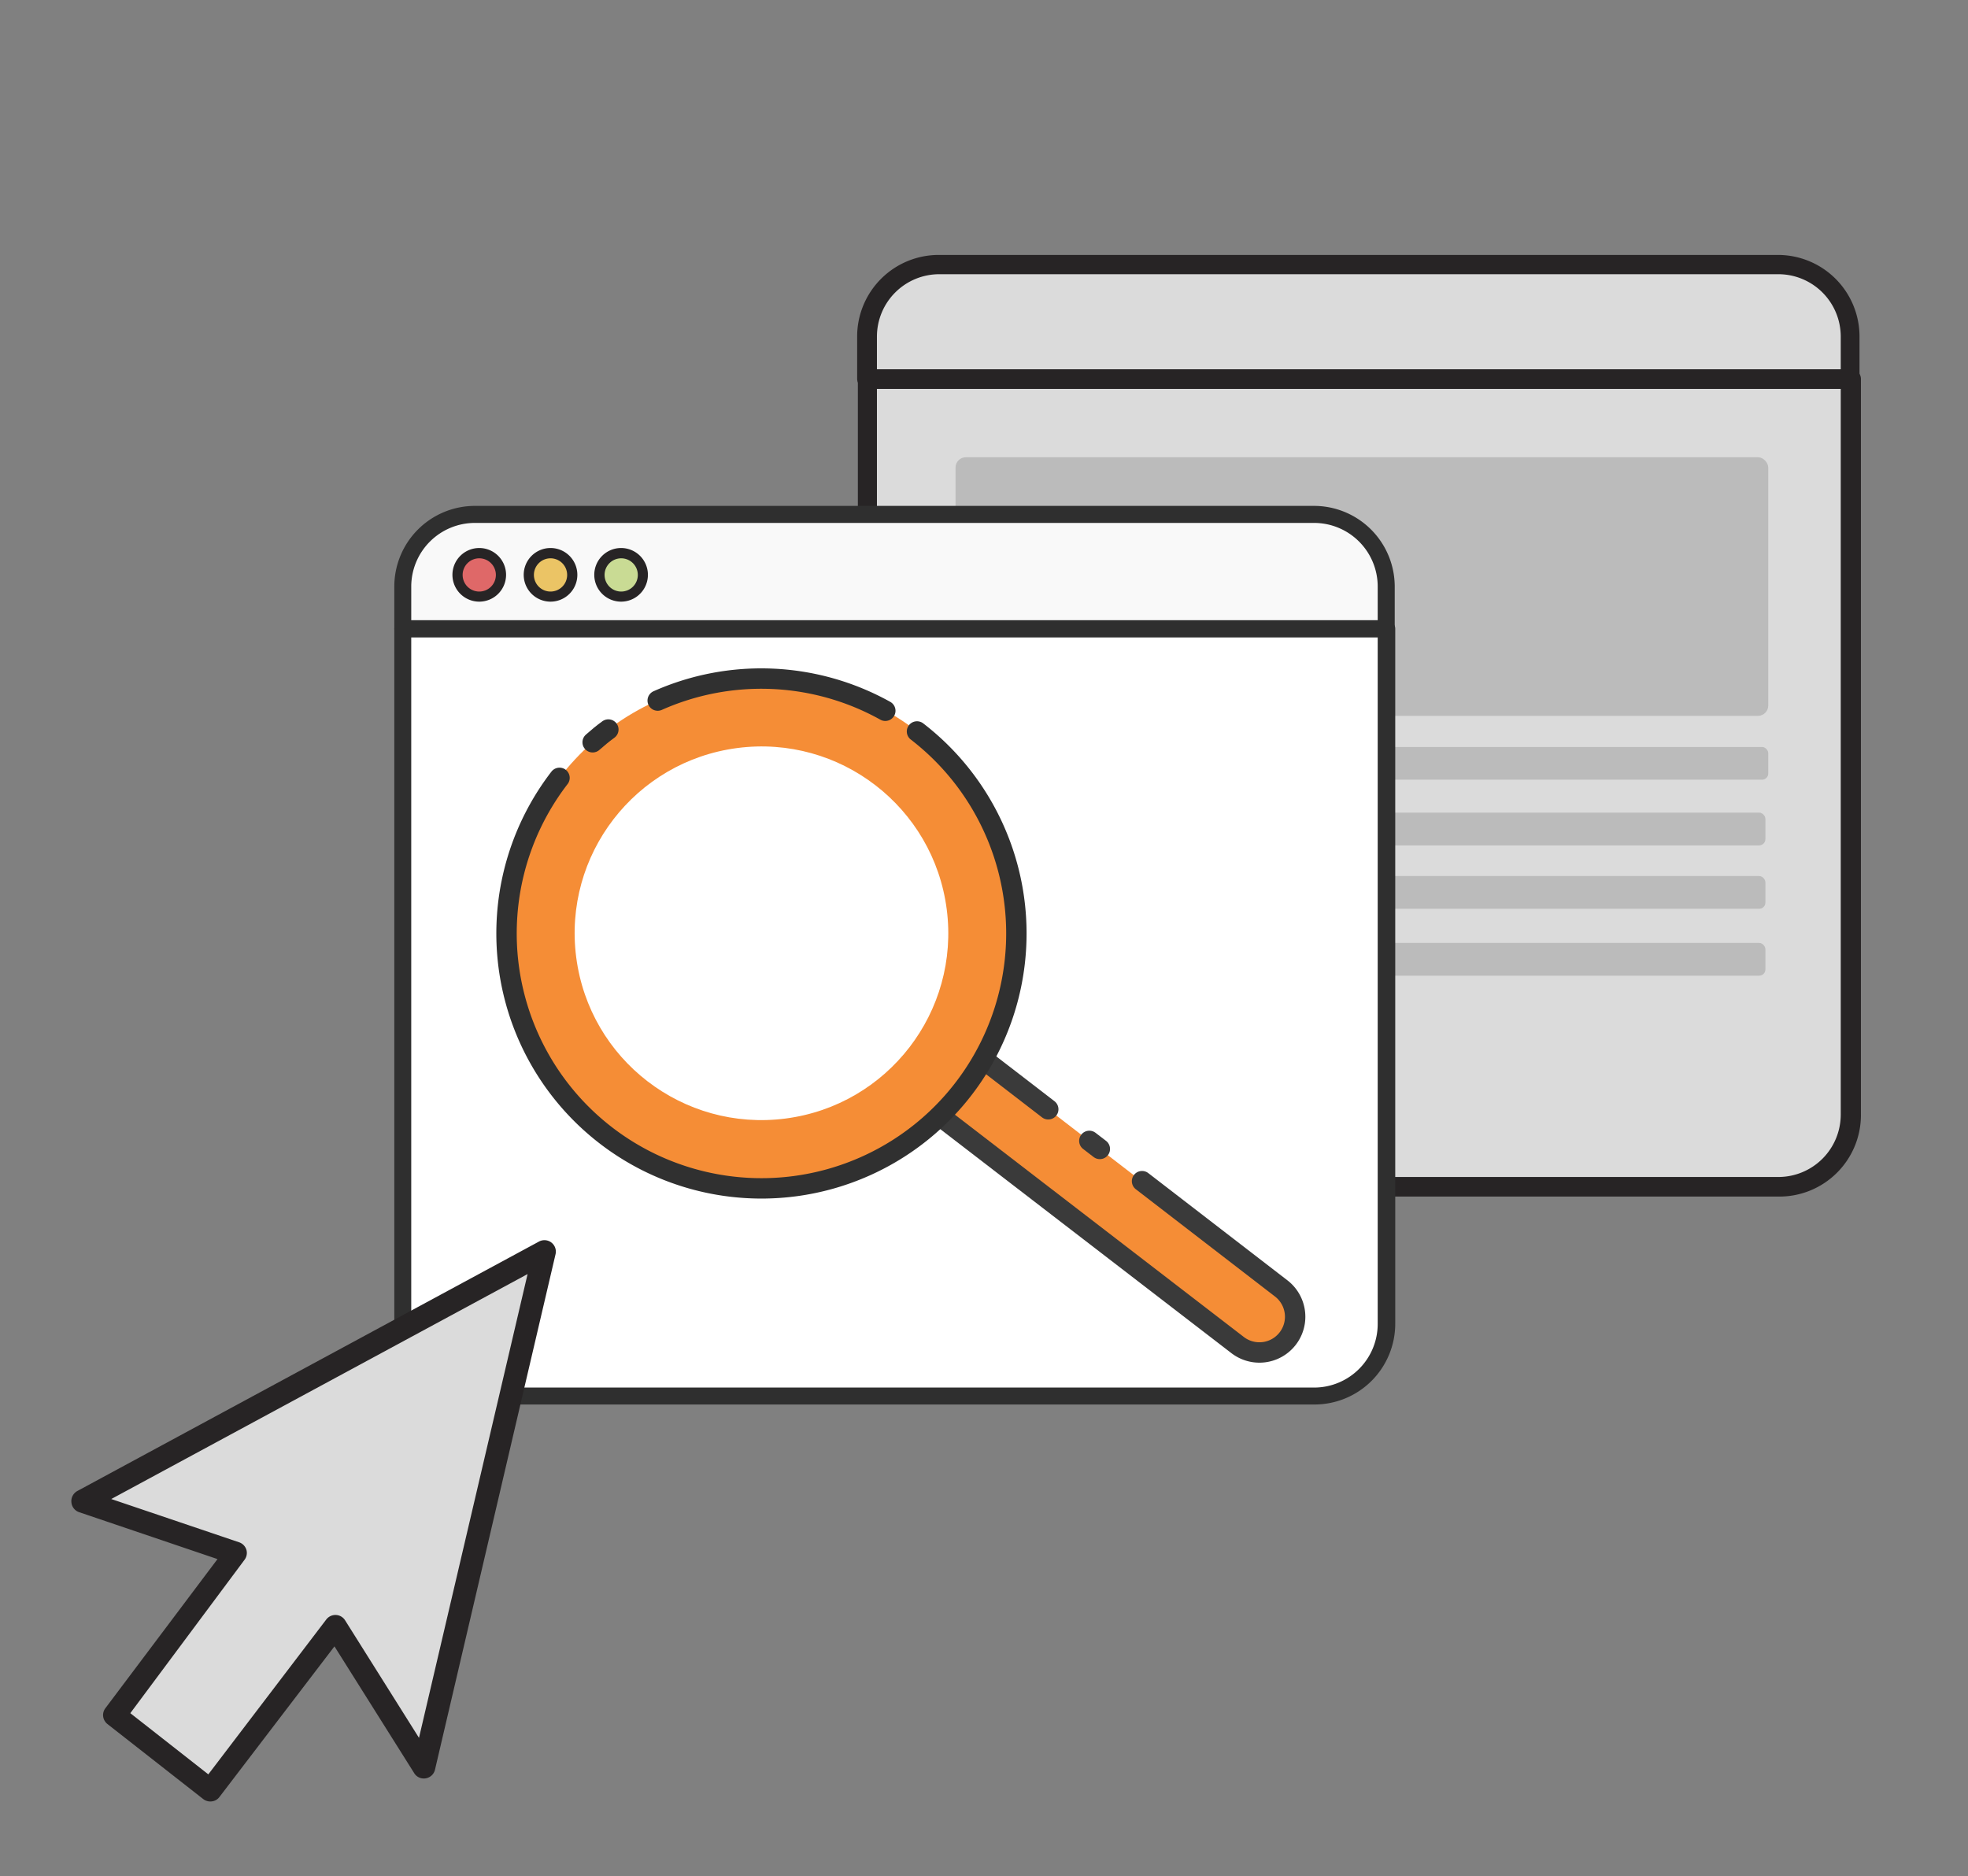
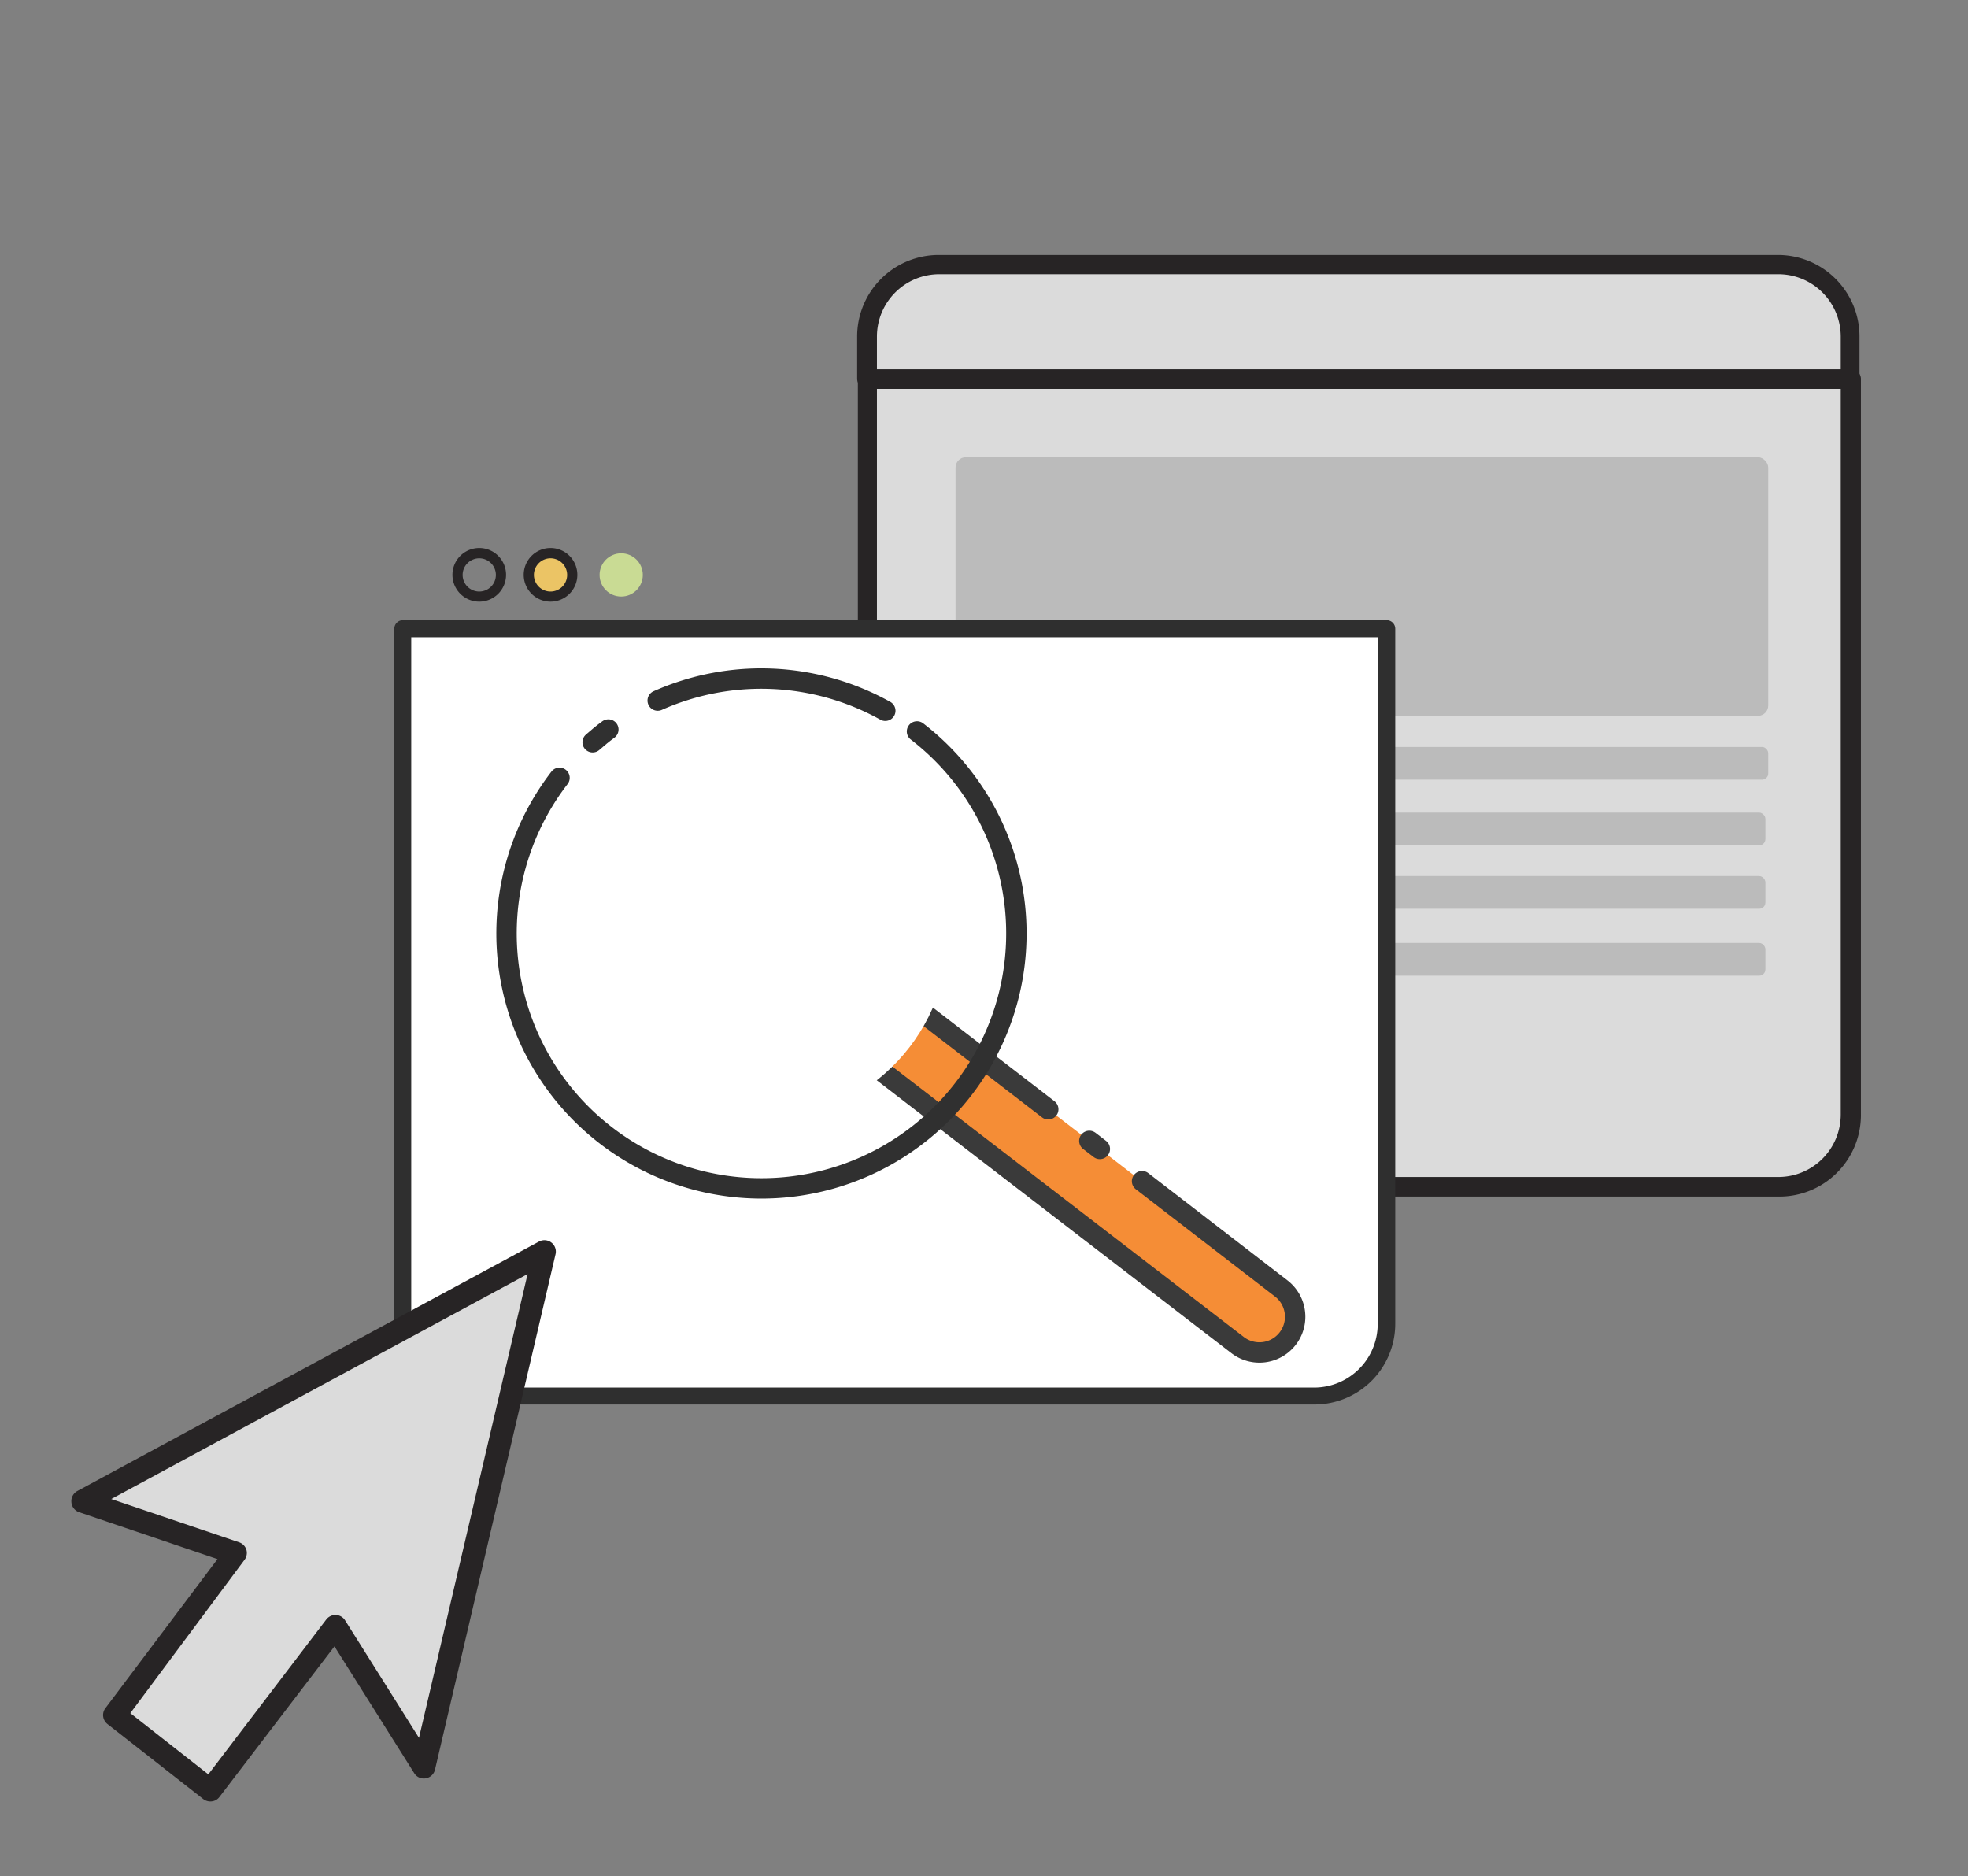
<svg xmlns="http://www.w3.org/2000/svg" viewBox="0 0 193 184">
  <rect x="0" y="0" width="193" height="184" fill="#808080" stroke="none" />
  <defs>
    <style>.cls-1{fill:#dbdbdb;}.cls-2{fill:#272425;}.cls-3{opacity:0.19;}.cls-4{fill:#2f2f2f;}.cls-5{fill:#fff;}.cls-6{fill:#f9f9f9;}.cls-7{fill:#df6868;}.cls-8{fill:#c9db94;}.cls-9{fill:#ebc465;}.cls-10{fill:#f58d36;}.cls-11,.cls-12{fill:none;stroke-linecap:round;stroke-linejoin:round;stroke-width:2px;}.cls-11{stroke:#3a3a3a;}.cls-12{stroke:#303030;}</style>
  </defs>
  <title>new website mockup_002</title>
  <g id="Layer_2" data-name="Layer 2">
    <path class="cls-1" d="M85.06,109.31a7.07,7.07,0,0,0,7.07,7.07h82.3a7.07,7.07,0,0,0,7.07-7.07V37.17H85.06Z" />
    <path class="cls-2" d="M174.43,117.34H92.13a8,8,0,0,1-8-8V37.17a1,1,0,0,1,1-1H181.5a1,1,0,0,1,1,1v72.14A8,8,0,0,1,174.43,117.34ZM86,38.13v71.18a6.12,6.12,0,0,0,6.11,6.11h82.3a6.12,6.12,0,0,0,6.11-6.11V38.13Z" />
    <path class="cls-1" d="M174.43,26H92.13A7.07,7.07,0,0,0,85.06,33v4.14H181.5V33A7.07,7.07,0,0,0,174.43,26Z" />
    <path class="cls-2" d="M181.5,38.13H85.06a1,1,0,0,1-1-1V33a8,8,0,0,1,8-8h82.3a8,8,0,0,1,8,8v4.14A1,1,0,0,1,181.5,38.13ZM86,36.21h94.52V33a6.12,6.12,0,0,0-6.11-6.11H92.13A6.12,6.12,0,0,0,86,33Z" />
    <g class="cls-3">
      <rect class="cls-4" x="93.71" y="44.84" width="79.7" height="25.36" rx="1.01" />
    </g>
    <g class="cls-3">
      <rect class="cls-4" x="93.71" y="73.25" width="79.7" height="3.21" rx="0.61" />
    </g>
    <g class="cls-3">
      <rect class="cls-4" x="93.43" y="79.69" width="79.7" height="3.21" rx="0.61" />
    </g>
    <g class="cls-3">
      <rect class="cls-4" x="93.43" y="85.91" width="79.7" height="3.21" rx="0.61" />
    </g>
    <g class="cls-3">
      <rect class="cls-4" x="93.43" y="92.47" width="79.7" height="3.21" rx="0.61" />
    </g>
    <path class="cls-5" d="M39.5,129.83a7.08,7.08,0,0,0,7.07,7.07h82.31a7.08,7.08,0,0,0,7.07-7.07V61.66H39.5Z" />
    <path class="cls-4" d="M128.88,137.73H46.57a7.91,7.91,0,0,1-7.9-7.9V61.66a.84.84,0,0,1,.83-.84H136a.84.84,0,0,1,.83.84v68.17A7.92,7.92,0,0,1,128.88,137.73ZM40.33,62.49v67.34a6.25,6.25,0,0,0,6.24,6.24h82.31a6.24,6.24,0,0,0,6.23-6.24V62.49Z" />
-     <path class="cls-6" d="M128.88,50.44H46.57a7.08,7.08,0,0,0-7.07,7.08v4.14H136V57.52A7.08,7.08,0,0,0,128.88,50.44Z" />
-     <path class="cls-4" d="M136,62.49H39.5a.83.83,0,0,1-.83-.83V57.52a7.91,7.91,0,0,1,7.9-7.91h82.31a7.92,7.92,0,0,1,7.9,7.91v4.14A.83.83,0,0,1,136,62.49ZM40.33,60.82h94.78v-3.3a6.24,6.24,0,0,0-6.23-6.24H46.57a6.25,6.25,0,0,0-6.24,6.24Z" />
-     <circle class="cls-7" cx="47.03" cy="56.38" r="2.12" />
    <path class="cls-2" d="M47,59a2.63,2.63,0,1,1,2.63-2.62A2.63,2.63,0,0,1,47,59Zm0-4.25a1.63,1.63,0,1,0,1.63,1.63A1.63,1.63,0,0,0,47,54.75Z" />
    <circle class="cls-8" cx="60.92" cy="56.38" r="2.12" />
-     <path class="cls-2" d="M60.92,59a2.63,2.63,0,1,1,2.62-2.62A2.63,2.63,0,0,1,60.92,59Zm0-4.25a1.63,1.63,0,1,0,1.63,1.63A1.63,1.63,0,0,0,60.92,54.75Z" />
    <circle class="cls-9" cx="53.99" cy="56.38" r="2.12" />
    <path class="cls-2" d="M54,59a2.63,2.63,0,1,1,2.62-2.62A2.63,2.63,0,0,1,54,59Zm0-4.25a1.63,1.63,0,1,0,1.62,1.63A1.63,1.63,0,0,0,54,54.75Z" />
    <polygon class="cls-1" points="8.12 147.23 53.39 122.77 41.57 173.29 32.89 159.49 20.63 175.54 11.22 168.17 23.11 152.31 8.12 147.23" />
    <path class="cls-2" d="M10.16,168.52a1.11,1.11,0,0,1,.17-1l11-14.63L7.76,148.29a1.12,1.12,0,0,1-.76-1,1.13,1.13,0,0,1,.59-1.08l45.27-24.46A1.12,1.12,0,0,1,54.48,123L42.66,173.54a1.12,1.12,0,0,1-.91.85,1.1,1.1,0,0,1-1.13-.51L32.8,161.45,21.52,176.22a1.08,1.08,0,0,1-.74.43,1.14,1.14,0,0,1-.84-.22l-9.41-7.37A1.15,1.15,0,0,1,10.16,168.52Zm14-16.56v0a1.12,1.12,0,0,1-.18,1L12.78,168l7.65,6L32,158.81a1.13,1.13,0,0,1,.94-.44,1.12,1.12,0,0,1,.9.52l7.25,11.53,10.65-45.48L10.91,147l12.56,4.25A1.12,1.12,0,0,1,24.17,152Z" />
    <path class="cls-10" d="M126.26,131.26a3.51,3.51,0,0,1-4.92.64L84.73,103.71A3.51,3.51,0,0,1,89,98.15l36.61,28.2A3.5,3.5,0,0,1,126.26,131.26Z" />
    <path class="cls-11" d="M112,115.83l13.65,10.52a3.5,3.5,0,1,1-4.28,5.55L84.73,103.71A3.51,3.51,0,0,1,89,98.15l13.8,10.63" />
    <line class="cls-11" x1="106.83" y1="111.88" x2="107.86" y2="112.67" />
-     <circle class="cls-10" cx="74.67" cy="91.53" r="25" transform="translate(-11.16 10.37) rotate(-7.4)" />
    <path class="cls-12" d="M89.93,71.73a25,25,0,1,1-35.06,4.55" />
    <path class="cls-12" d="M64.5,68.7a25,25,0,0,1,22.32,1" />
    <path class="cls-12" d="M58.12,72.79c.5-.44,1-.86,1.54-1.25" />
    <circle class="cls-5" cx="74.67" cy="91.53" r="18.32" transform="translate(-11.16 10.37) rotate(-7.4)" />
  </g>
</svg>